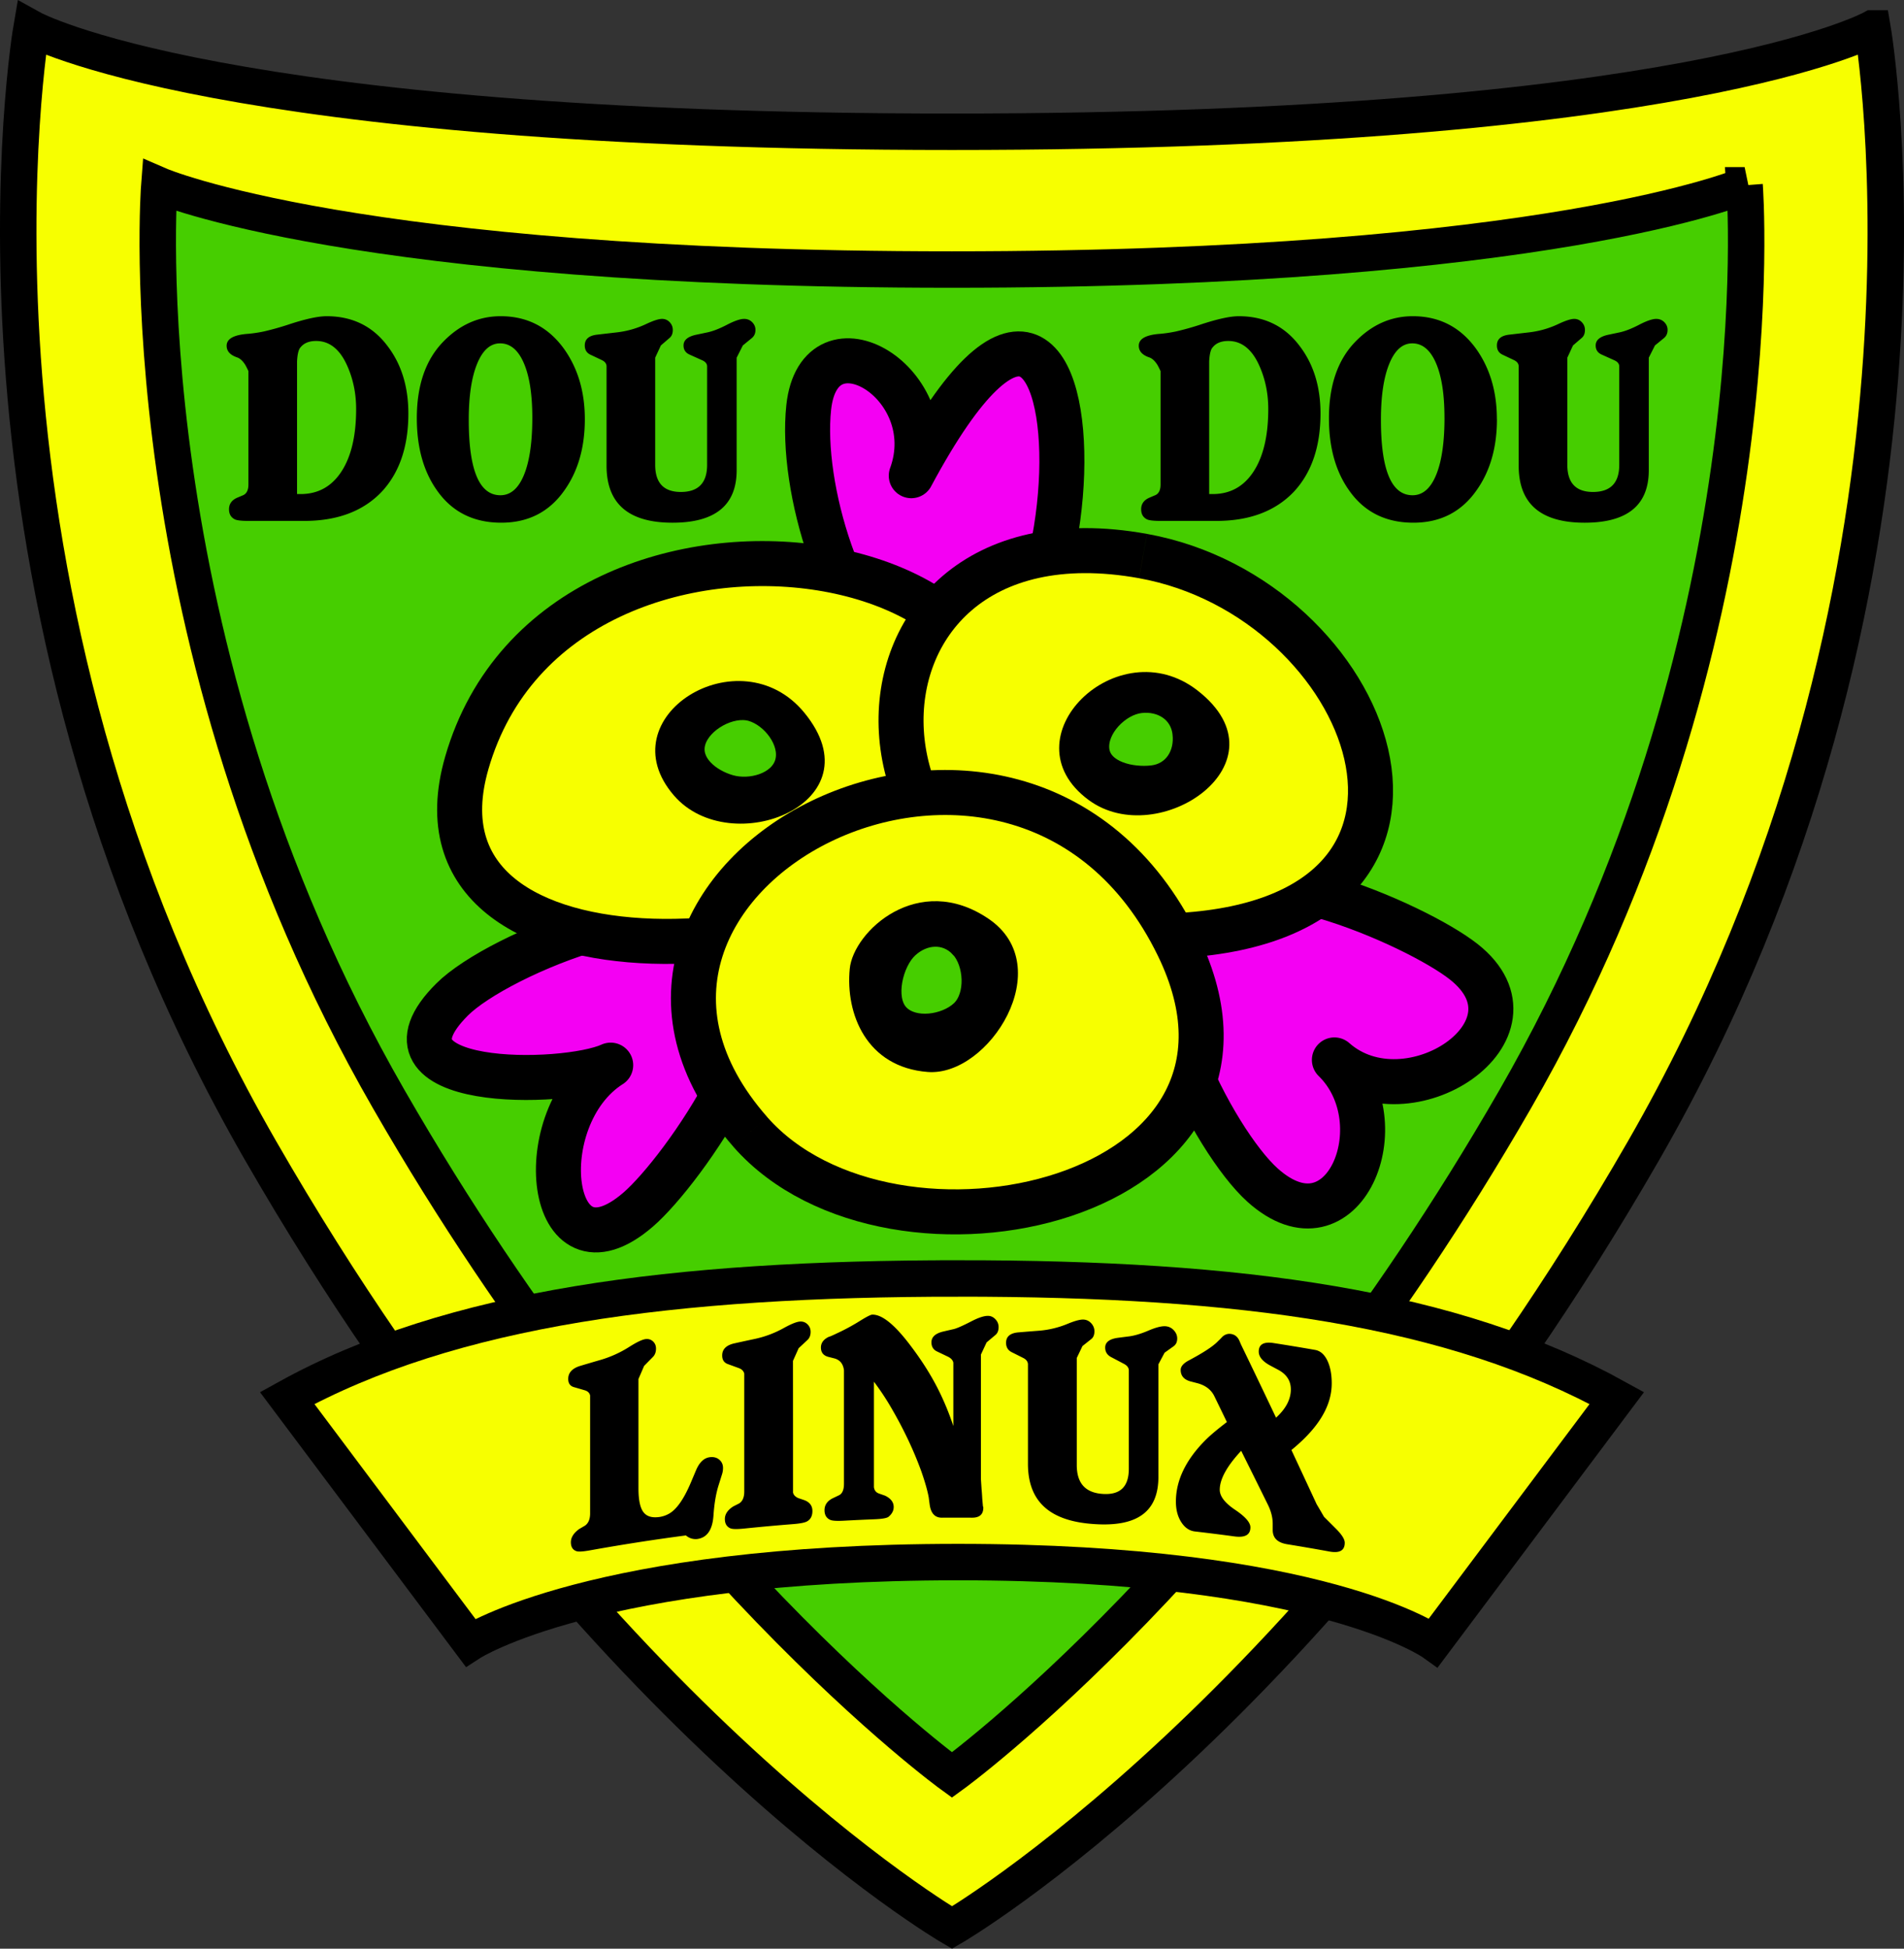
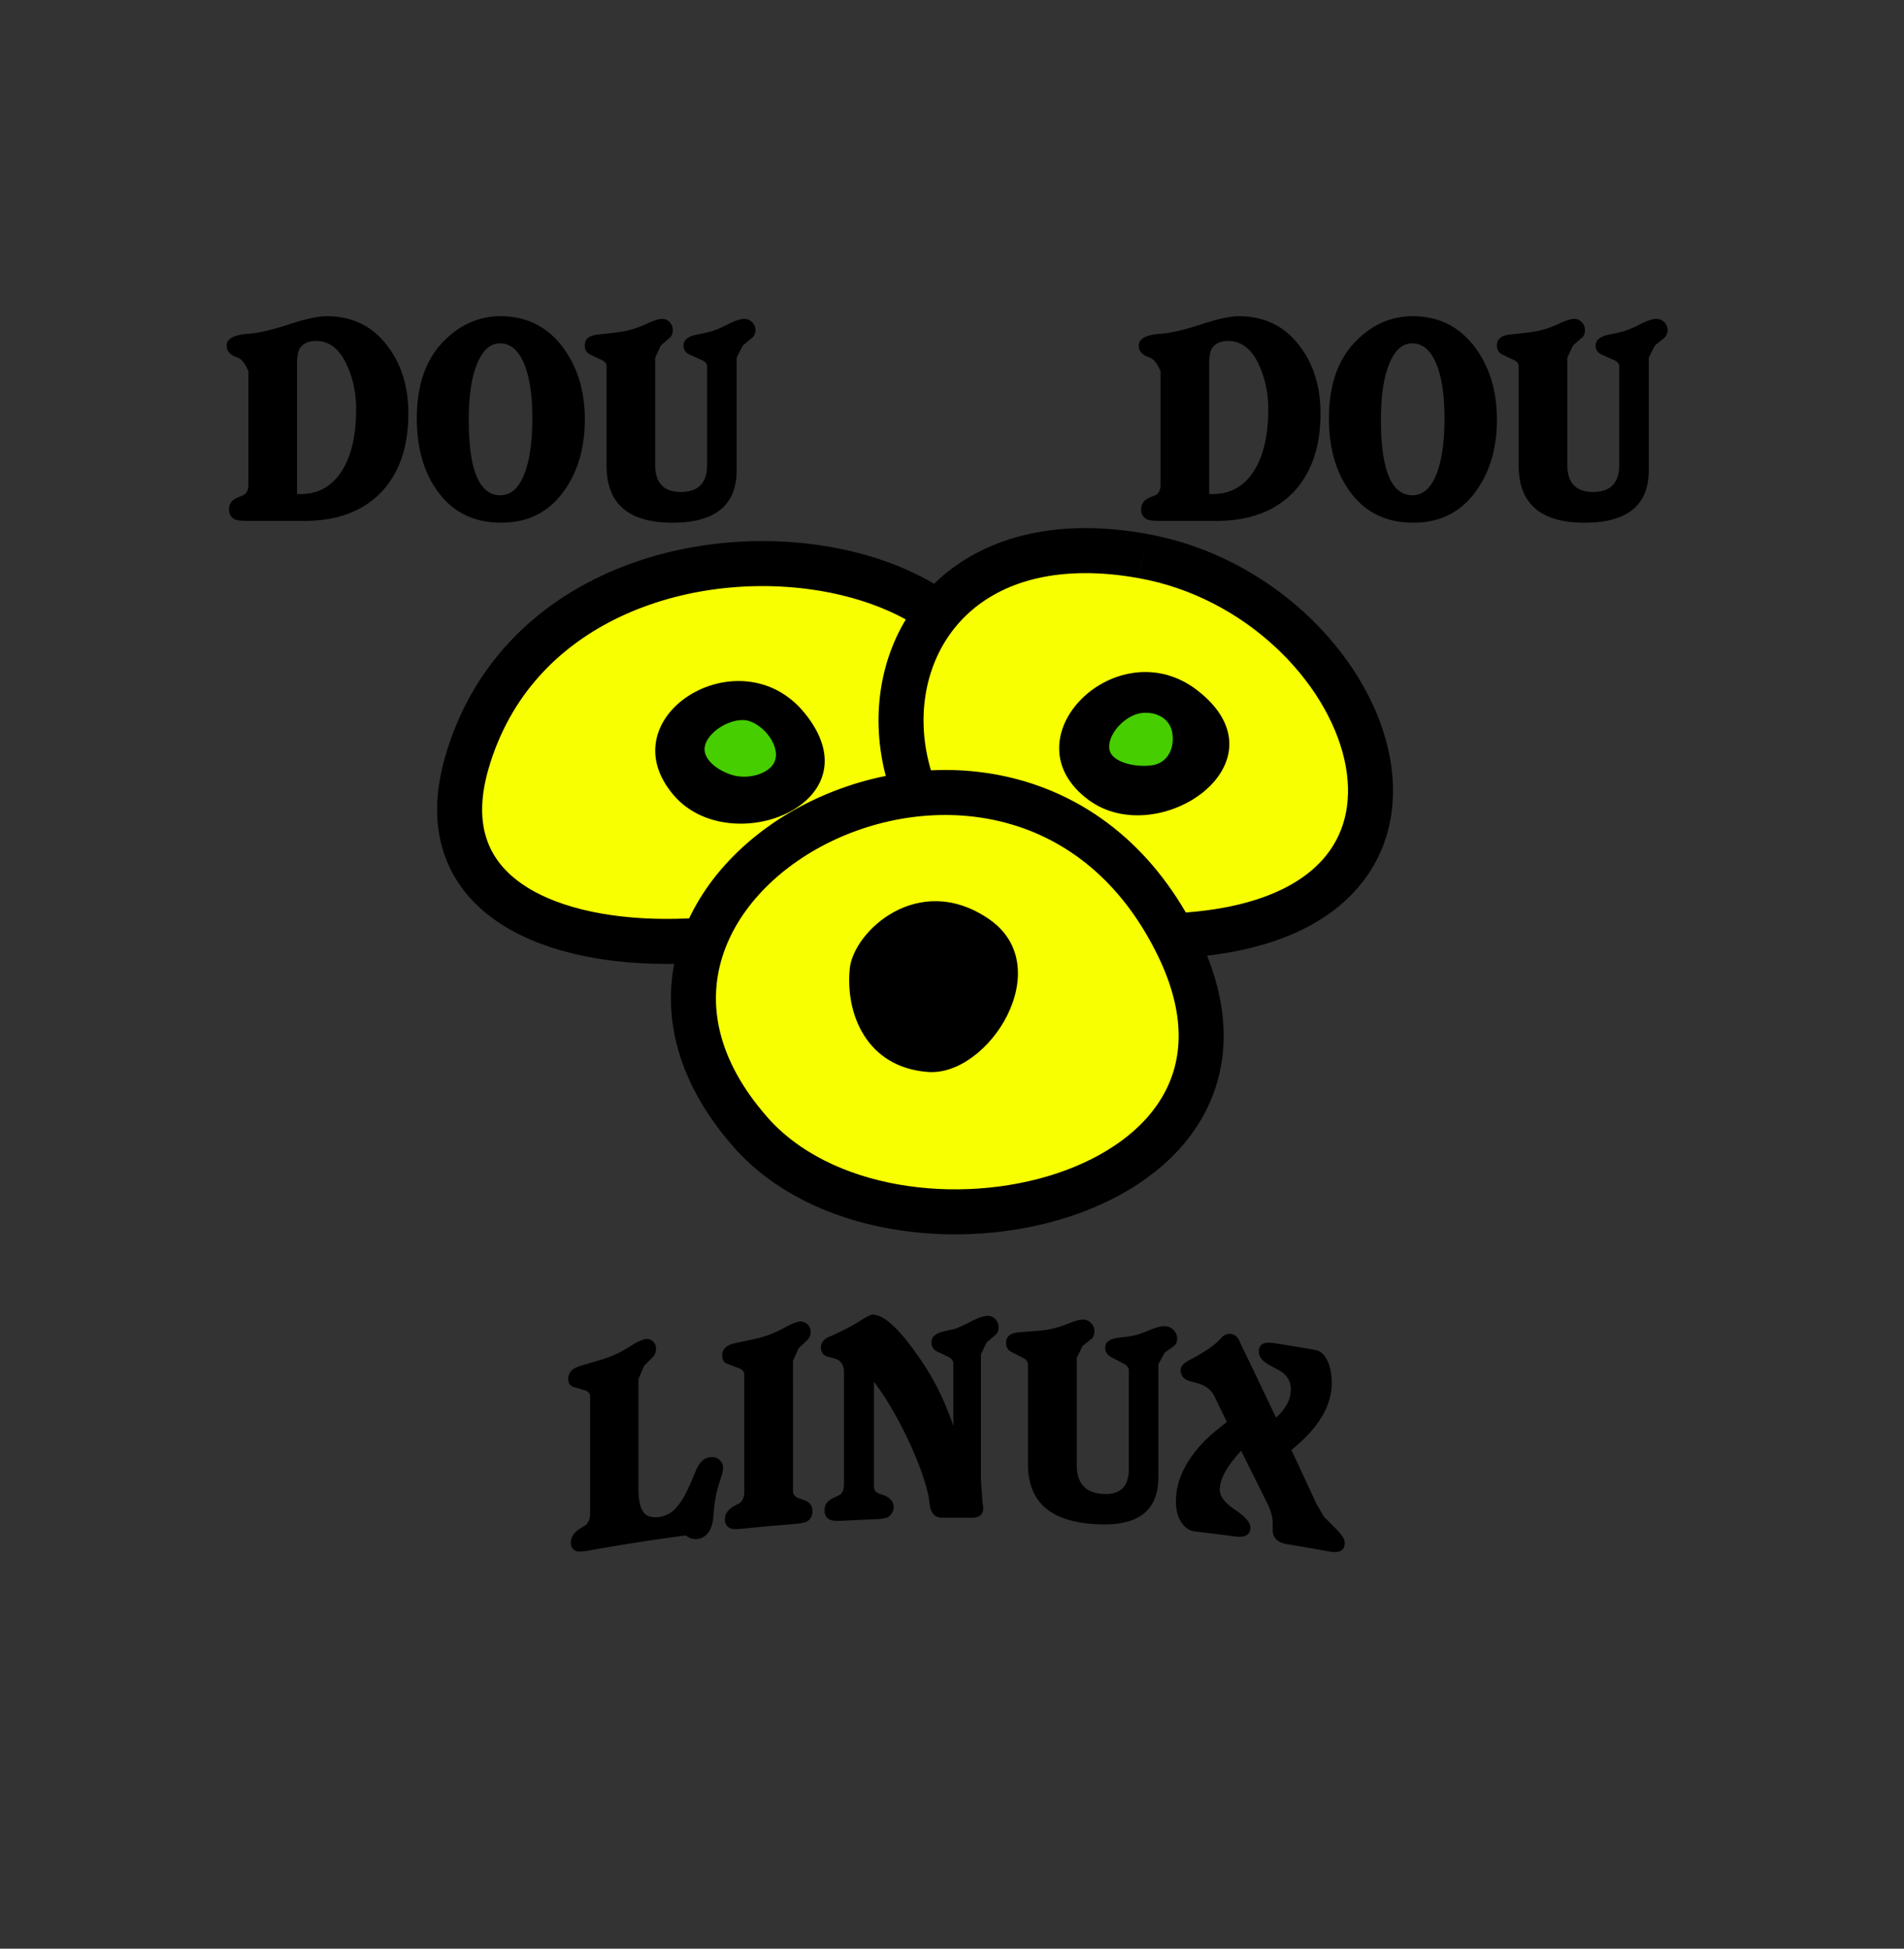
<svg xmlns="http://www.w3.org/2000/svg" viewBox="0 0 313.491 320.836">
  <rect x="0" y="0" width="313.491" height="320.836" fill="#333333" stroke="none" />
-   <path stroke="#000" stroke-width="6" d="M308.31 4.677s-30.588 17.015-151.56 17.015C35.79 21.692 5.18 4.677 5.18 4.677s-15.805 91.704 37.692 184.71c53.495 93 113.88 127.98 113.88 127.98s60.385-34.979 113.89-127.98c53.48-93.009 37.67-184.71 37.67-184.71z" fill="#F7FF00" />
-   <path stroke="#000" stroke-width="6" d="M287.25 30.516s-31.99 13.861-130.52 13.861c-98.517 0-130.5-13.861-130.5-13.861s-5.799 74.684 37.769 150.44c43.559 75.737 92.74 111.29 92.74 111.29s49.173-35.55 92.746-111.29c43.56-75.76 37.76-150.44 37.76-150.44z" fill="#46CE00" />
-   <path stroke-linejoin="round" d="M219.71 174.51c10.617 10.382 1.461 32.534-11.823 20.616-8.102-7.266-22.658-35.378-13.824-45.951 8.688-10.421 39.107 2.996 46.933 9.164 14.3 11.27-9.22 26.86-21.29 16.17M150.04 78.319c35.405-66.077 30.725 54.171-.289 32.532-11.288-7.875-18.004-30.713-16.597-43.771 1.75-16.204 22.45-4.002 16.89 11.24M100.55 175.37c-7.677 3.489-40.932 3.962-26.098-10.822 7.561-7.537 39.658-20.784 48.608-9.802 8.577 10.507-10.456 37.899-17.993 44.411-14.954 12.92-18.029-15.19-4.52-23.79" stroke="#000" stroke-linecap="round" stroke-width="7.412" fill="#F400F3" />
  <path stroke="#000" stroke-width="7.412" d="M76.851 125.63c-11.562 40.163 65.812 34.446 81.697 10.811 31.21-46.429-66.289-64.348-81.699-10.81" fill="#F7FF00" />
  <path d="M110.97 130.98c9.349 10.808 33.684 1.229 21.452-13.649-10.62-12.92-32.64.73-21.45 13.65" />
  <path stroke="#000" stroke-width="2.78" d="M128.99 125.45c-.924 3.208-5.487 4.444-8.696 3.521-3.207-.924-6.44-3.51-5.515-6.72.923-3.207 5.651-5.82 8.859-4.898 3.2.92 6.27 4.89 5.35 8.1z" fill="#46CE00" />
  <g>
    <path stroke="#000" stroke-width="7.412" d="M188.2 91.551c37.879 6.847 57.987 59.237 6.346 62.447-59.6 3.7-61.32-72.375-6.35-62.449" fill="#F7FF00" />
    <path d="M179.24 131.71c11.485 8.495 33.138-6.176 17.946-18.012-13.19-10.28-31.69 7.86-17.95 18.01" />
    <path stroke="#000" stroke-width="2.78" d="M194.44 120.78c.379 3.319-1.446 6.249-4.767 6.628-3.314.381-8.027-.681-8.409-4-.379-3.314 3.233-7.013 6.547-7.394 3.32-.38 6.25 1.45 6.63 4.76z" fill="#46CE00" />
  </g>
  <g>
    <path stroke="#000" stroke-width="7.412" d="M123.54 186.37c23.298 26.509 90.877 11.288 70.425-30.655-26.22-53.81-107.07-11.05-70.42 30.65" fill="#F7FF00" />
    <path d="M139.91 159.5c-.725 7.445 2.767 16.207 12.837 16.993 10.073.788 21.581-17.383 10.013-25.223-11.56-7.85-22.25 2.08-22.85 8.23z" />
-     <path stroke="#000" stroke-width="2.78" d="M157.88 156.18c2.281 2.436 2.563 7.733.13 10.014-2.437 2.284-7.534 3.024-9.814.589-2.283-2.436-.913-8.192 1.521-10.476 2.43-2.27 5.88-2.55 8.16-.12z" fill="#46CE00" />
  </g>
  <g>
    <path d="M40.018 81.54c.589-.262.884-.852.884-1.769v-18.67c-.165-.36-.328-.688-.491-.982-.426-.688-.885-1.113-1.376-1.277-1.147-.393-1.719-1.032-1.719-1.916 0-1.146 1.179-1.801 3.537-1.965a21.965 21.965 0 002.604-.393 46.122 46.122 0 003.881-1.081c2.85-.95 4.994-1.425 6.436-1.425 4.257 0 7.615 1.654 10.072 4.962 2.26 2.981 3.39 6.666 3.39 11.054 0 5.47-1.474 9.777-4.422 12.921-3.046 3.177-7.288 4.766-12.725 4.766h-9.188c-1.212 0-1.982-.098-2.309-.295-.59-.327-.884-.867-.884-1.621 0-.884.458-1.523 1.375-1.916l.935-.393zm8.892-.197h.586c2.868 0 5.108-1.236 6.722-3.709 1.613-2.473 2.419-5.903 2.419-10.293 0-2.522-.475-4.864-1.425-7.026-1.212-2.783-2.932-4.176-5.159-4.176-1.147 0-1.998.344-2.555 1.032-.328.328-.524 1.098-.589 2.309v21.863zM96.291 69.011c0 4.651-1.114 8.549-3.341 11.693-2.489 3.57-5.961 5.355-10.416 5.355-4.586 0-8.124-1.785-10.612-5.355-2.195-3.111-3.292-7.058-3.292-11.84 0-5.404 1.441-9.597 4.323-12.577 2.718-2.817 5.879-4.226 9.482-4.226 4.355 0 7.828 1.786 10.416 5.355 2.293 3.211 3.44 7.075 3.44 11.595zm-8.647-.245c0-3.832-.466-6.829-1.4-8.991s-2.235-3.243-3.906-3.243c-1.605 0-2.867 1.122-3.783 3.365-.917 2.244-1.375 5.314-1.375 9.212 0 8.287 1.735 12.43 5.208 12.43 1.67 0 2.964-1.113 3.881-3.341.916-2.226 1.375-5.371 1.375-9.432zM121.29 77.413c0 5.765-3.521 8.647-10.563 8.647-7.239 0-10.858-3.127-10.858-9.384v-16.41c-.033-.425-.295-.753-.786-.983l-1.867-.884c-.623-.295-.933-.802-.933-1.523 0-1.015.655-1.604 1.965-1.769l3.39-.393a15.28 15.28 0 004.667-1.327c1.244-.589 2.145-.884 2.702-.884.491 0 .909.18 1.253.541s.516.786.516 1.277c0 .589-.18 1.032-.541 1.327l-1.425 1.228-.933 2.014v17.638c0 2.98 1.408 4.471 4.225 4.471 2.882 0 4.323-1.49 4.323-4.471V60.266c-.033-.425-.328-.753-.884-.983l-1.965-.884c-.688-.295-1.032-.802-1.032-1.523 0-.884.704-1.474 2.113-1.769l1.867-.393c.884-.197 1.899-.59 3.046-1.179 1.31-.688 2.292-1.032 2.948-1.032.523 0 .966.18 1.327.541.36.361.541.786.541 1.277 0 .557-.194 1-.581 1.327l-1.499 1.228-1.016 2.014v18.523z" />
  </g>
  <g>
    <path d="M190.2 81.54c.59-.262.885-.852.885-1.769v-18.67c-.165-.36-.328-.688-.492-.982-.426-.688-.885-1.113-1.375-1.277-1.147-.393-1.72-1.032-1.72-1.916 0-1.146 1.179-1.801 3.537-1.965a21.996 21.996 0 002.604-.393 46.227 46.227 0 003.881-1.081c2.85-.95 4.994-1.425 6.436-1.425 4.258 0 7.615 1.654 10.072 4.962 2.26 2.981 3.391 6.666 3.391 11.054 0 5.47-1.475 9.777-4.422 12.921-3.047 3.177-7.289 4.766-12.725 4.766h-9.188c-1.213 0-1.982-.098-2.31-.295-.59-.327-.884-.867-.884-1.621 0-.884.457-1.523 1.375-1.916l.92-.393zm8.89-.197h.586c2.868 0 5.108-1.236 6.723-3.709 1.612-2.473 2.419-5.903 2.419-10.293 0-2.522-.476-4.864-1.425-7.026-1.212-2.783-2.932-4.176-5.158-4.176-1.147 0-1.998.344-2.555 1.032-.328.328-.525 1.098-.59 2.309v21.863zM246.47 69.011c0 4.651-1.114 8.549-3.342 11.693-2.488 3.57-5.961 5.355-10.415 5.355-4.586 0-8.124-1.785-10.612-5.355-2.195-3.111-3.291-7.058-3.291-11.84 0-5.404 1.44-9.597 4.322-12.577 2.719-2.817 5.879-4.226 9.482-4.226 4.355 0 7.828 1.786 10.416 5.355 2.29 3.211 3.43 7.075 3.43 11.595zm-8.64-.245c0-3.832-.466-6.829-1.399-8.991-.934-2.162-2.236-3.243-3.906-3.243-1.605 0-2.867 1.122-3.783 3.365-.918 2.244-1.375 5.314-1.375 9.212 0 8.287 1.734 12.43 5.207 12.43 1.67 0 2.964-1.113 3.881-3.341.92-2.226 1.38-5.371 1.38-9.432zM271.47 77.413c0 5.765-3.521 8.647-10.562 8.647-7.239 0-10.857-3.127-10.857-9.384v-16.41c-.033-.425-.295-.753-.787-.983l-1.867-.884c-.622-.295-.933-.802-.933-1.523 0-1.015.655-1.604 1.965-1.769l3.39-.393a15.285 15.285 0 004.668-1.327c1.244-.589 2.145-.884 2.702-.884.491 0 .909.18 1.253.541s.516.786.516 1.277c0 .589-.18 1.032-.541 1.327l-1.424 1.228-.934 2.014v17.638c0 2.98 1.408 4.471 4.225 4.471 2.883 0 4.324-1.49 4.324-4.471V60.266c-.033-.425-.328-.753-.885-.983l-1.965-.884c-.688-.295-1.032-.802-1.032-1.523 0-.884.704-1.474 2.112-1.769l1.867-.393c.885-.197 1.899-.59 3.047-1.179 1.309-.688 2.291-1.032 2.947-1.032.523 0 .966.18 1.326.541s.541.786.541 1.277c0 .557-.193 1-.58 1.327l-1.5 1.228-1.016 2.014v18.523z" />
  </g>
-   <path stroke="#000" stroke-width="6" d="M157.74 210.49c-46.675 0-83.423 4.727-110.46 19.686l30.178 40.273s20.452-13.261 80.286-13.261c59.836 0 78.287 13.261 78.287 13.261l30.179-40.273c-27.04-14.96-61.79-19.69-108.47-19.69z" fill="#F7FF00" />
  <g>
    <path d="M112.91 252.8a340.73 340.73 0 00-15.748 2.45c-1.203.217-1.966.261-2.291.125-.584-.218-.877-.702-.877-1.456 0-.786.455-1.512 1.364-2.172l.975-.572c.552-.396.829-1.066.829-2.018v-19.406c-.098-.407-.374-.686-.829-.832-.618-.183-1.235-.363-1.852-.542-.617-.18-.925-.627-.925-1.348 0-1.015.649-1.729 1.948-2.135 1.137-.341 2.275-.676 3.414-1.005a18.527 18.527 0 004.64-2.103c1.238-.787 2.135-1.219 2.69-1.304.489-.074.905.043 1.248.353.343.311.514.711.514 1.202 0 .589-.18 1.059-.539 1.406l-1.419 1.441-.929 2.157v18.031c0 1.866.269 3.159.807 3.88s1.426.985 2.667.806a4.502 4.502 0 001.616-.573c1.241-.73 2.434-2.463 3.579-5.198l.833-1.974c.556-1.282 1.308-1.982 2.257-2.096.621-.074 1.137.062 1.546.407.409.347.614.799.614 1.355 0 .36-.049.692-.147.999l-.589 1.886c-.426 1.359-.704 3.014-.835 4.961-.164 2.378-1.064 3.661-2.699 3.867-.7.06-1.32-.14-1.87-.62zM130.56 245.63c.033.423.316.76.851 1.014.316.106.633.214.95.322.934.324 1.401.932 1.401 1.814 0 .787-.279 1.347-.837 1.681-.362.223-1.133.377-2.314.471-2.691.212-5.381.457-8.068.733-1.212.125-1.982.111-2.31-.049-.589-.263-.884-.769-.884-1.522 0-.786.458-1.478 1.375-2.068l.983-.499c.557-.354.835-1.003.835-1.954v-19.406c-.098-.414-.377-.714-.835-.896-.623-.229-1.245-.456-1.867-.683-.623-.226-.933-.696-.933-1.417 0-1.015.655-1.681 1.965-1.986a340.12 340.12 0 013.441-.747 17.202 17.202 0 004.673-1.751c1.247-.693 2.149-1.058 2.708-1.1.492-.038.911.111 1.255.447.345.335.517.749.518 1.24 0 .589-.182 1.045-.542 1.365l-1.428 1.334-.936 2.088c.01 7.21.01 14.4.01 21.59zM143.89 227.54v17.307c.067.521.339.869.813 1.047l1.018.356c.95.457 1.424 1.081 1.424 1.864 0 .623-.296 1.17-.888 1.646-.329.207-1.102.33-2.318.378-1.661.066-3.321.145-4.98.234-1.216.066-1.988.016-2.316-.161-.591-.291-.887-.812-.887-1.565 0-.883.476-1.554 1.429-2.004l.937-.448c.558-.261.837-.897.837-1.914v-18.669c-.132-1.073-.673-1.732-1.626-1.971l-.936-.238c-.821-.211-1.232-.724-1.232-1.543 0-.752.427-1.338 1.281-1.751.197-.046.641-.237 1.33-.572a34.041 34.041 0 003.994-2.172c.986-.603 1.594-.906 1.824-.915 1.611-.065 3.732 1.645 6.364 5.155 1.908 2.513 3.471 5.017 4.688 7.495a45.109 45.109 0 012.319 5.688v-10.416c-.066-.393-.345-.719-.838-.979-.609-.293-1.217-.584-1.826-.873-.625-.289-.938-.792-.938-1.513 0-.883.658-1.483 1.974-1.786.576-.135 1.151-.268 1.727-.399.525-.131 1.481-.558 2.862-1.269 1.186-.615 2.105-.913 2.765-.903.459.007.862.194 1.208.562.346.366.518.796.518 1.287 0 .589-.181 1.028-.542 1.316-.478.4-.954.802-1.432 1.204l-.938 2.002v20.487l.113 1.721c.036.329.074.853.112 1.574l.113 1.229c.037.034.056.1.056.197 0 1.114-.625 1.661-1.874 1.651a353.11 353.11 0 00-4.936-.001c-1.152.009-1.826-.717-2.023-2.186a62.788 62.788 0 01-.148-1.126c-.197-1.107-.609-2.558-1.233-4.344-1.251-3.441-2.896-6.922-4.934-10.421-.9-1.56-1.86-2.98-2.84-4.29zM190.73 243.15c-.001 5.777-3.521 8.26-10.584 7.777-7.259-.471-10.896-3.666-10.895-9.935v-16.41c-.033-.426-.296-.764-.789-1.009-.625-.315-1.25-.629-1.875-.94s-.937-.825-.937-1.546c-.001-1.015.656-1.59 1.973-1.716 1.135-.097 2.269-.188 3.403-.274a15.464 15.464 0 004.684-1.108c1.249-.521 2.151-.763 2.712-.728.492.029.911.236 1.256.619s.518.82.518 1.312c-.001.589-.181 1.02-.542 1.291l-1.429 1.138-.937 1.959v17.638c0 2.982 1.413 4.546 4.237 4.744 2.89.206 4.333-1.154 4.333-4.138v-16.263c-.033-.427-.329-.78-.887-1.055-.656-.348-1.312-.694-1.969-1.038-.689-.347-1.034-.878-1.034-1.599 0-.884.706-1.425 2.117-1.609a308.96 308.96 0 011.871-.241c.886-.123 1.903-.427 3.051-.91 1.311-.566 2.295-.812 2.951-.745.523.054.965.279 1.326.678.36.398.541.844.541 1.335-.001.558-.193.979-.581 1.266l-1.499 1.072-1.017 1.914V243.15zM210.09 233.42c1.63-1.481 2.444-3.031 2.444-4.67.001-1.408-.7-2.491-2.103-3.235l-1.173-.626c-1.338-.695-2.007-1.479-2.007-2.364 0-1.179.815-1.651 2.447-1.399 2.282.354 4.562.73 6.839 1.13.846.149 1.512.729 2 1.734.487 1.006.73 2.264.73 3.769 0 3.641-2.078 7.153-6.245 10.652l-.392.328a3399.78 3399.78 0 014.149 8.911c.456.769.862 1.464 1.22 2.085.684.68 1.365 1.361 2.047 2.045.909.924 1.364 1.667 1.364 2.224 0 1.278-.845 1.753-2.533 1.442-2.308-.422-4.617-.82-6.931-1.194-1.598-.257-2.396-1.033-2.396-2.344v-1.031c-.001-1.015-.262-2.055-.783-3.117a3211.814 3211.814 0 00-4.407-8.895c-2.352 2.524-3.529 4.673-3.529 6.407 0 1.082.842 2.178 2.524 3.305 1.683 1.131 2.522 2.098 2.523 2.883 0 1.246-.881 1.738-2.646 1.499a335.736 335.736 0 00-6.476-.813c-.917-.106-1.671-.615-2.259-1.532-.59-.915-.886-2.043-.885-3.387-.001-3.438 1.589-6.799 4.764-10.021.687-.704 1.718-1.592 3.091-2.659l.539-.42c-.687-1.417-1.373-2.832-2.06-4.245-.524-1.08-1.472-1.806-2.847-2.162l-1.031-.267c-1.113-.29-1.67-.922-1.67-1.906 0-.556.425-1.066 1.276-1.529 2.489-1.322 4.124-2.391 4.909-3.243.163-.142.392-.374.687-.696.425-.371.883-.523 1.373-.458.653.087 1.127.463 1.421 1.126l.294.68c1.93 3.98 3.84 7.98 5.75 12z" />
  </g>
</svg>